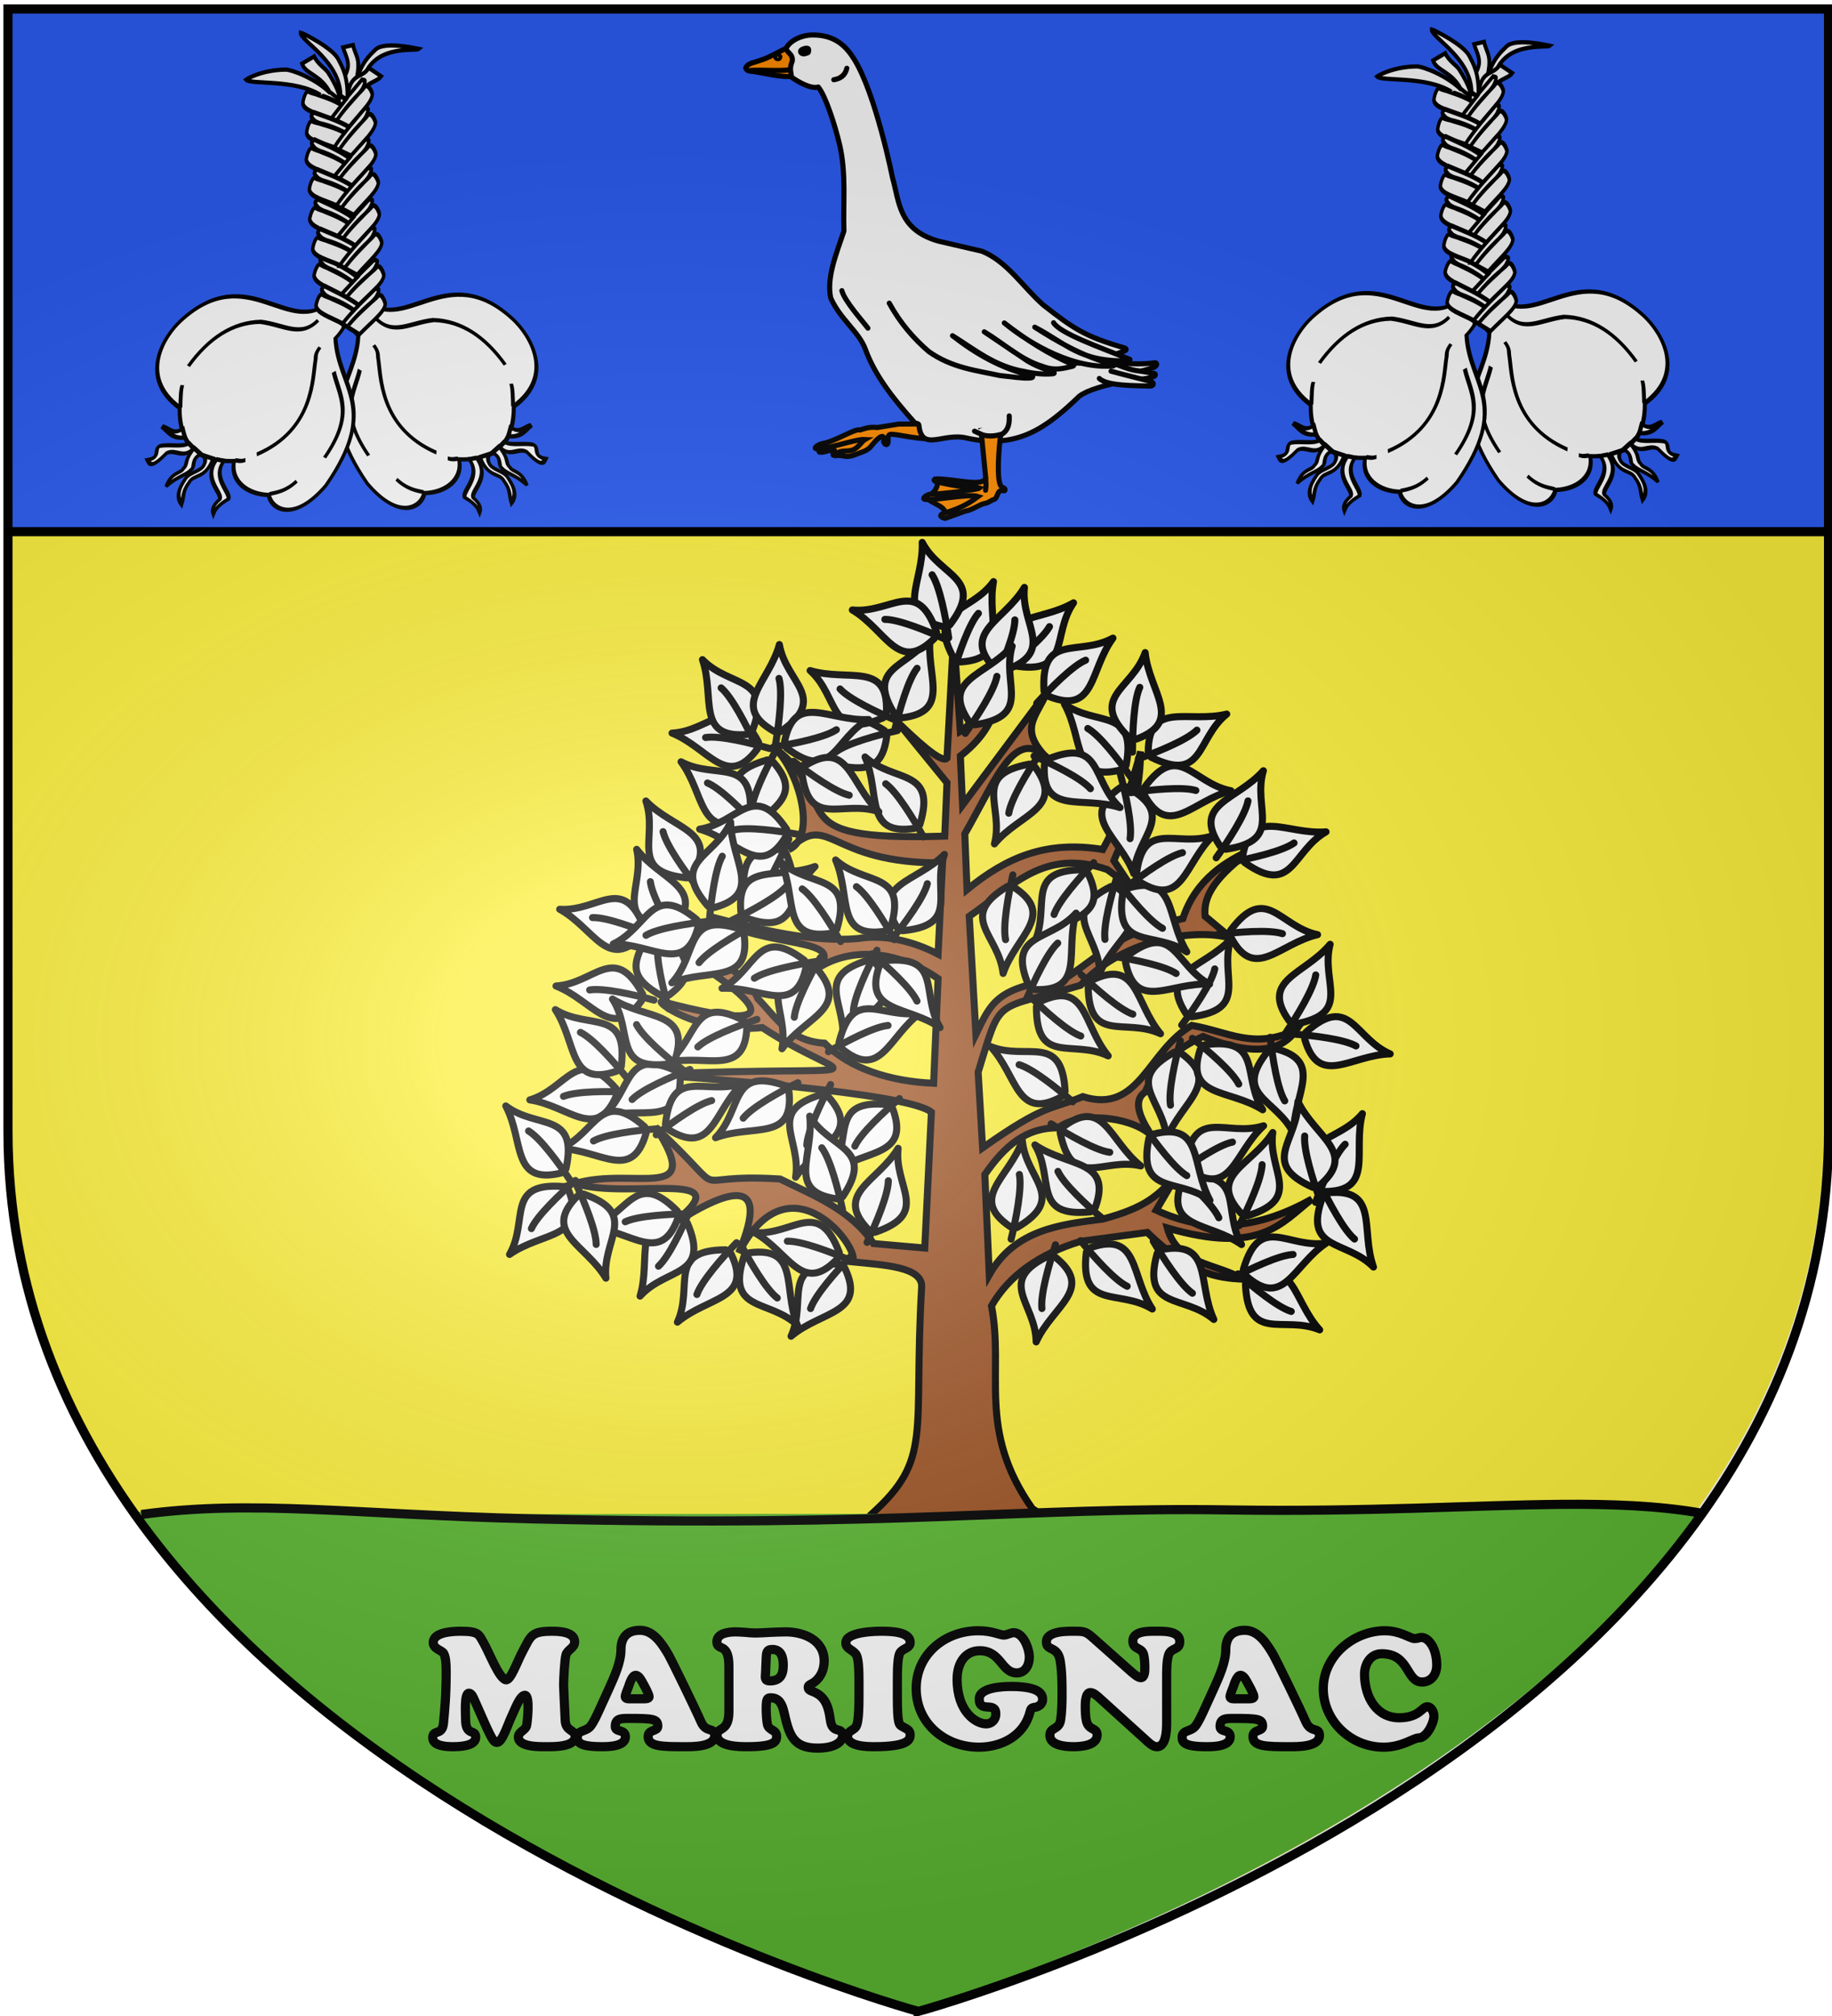
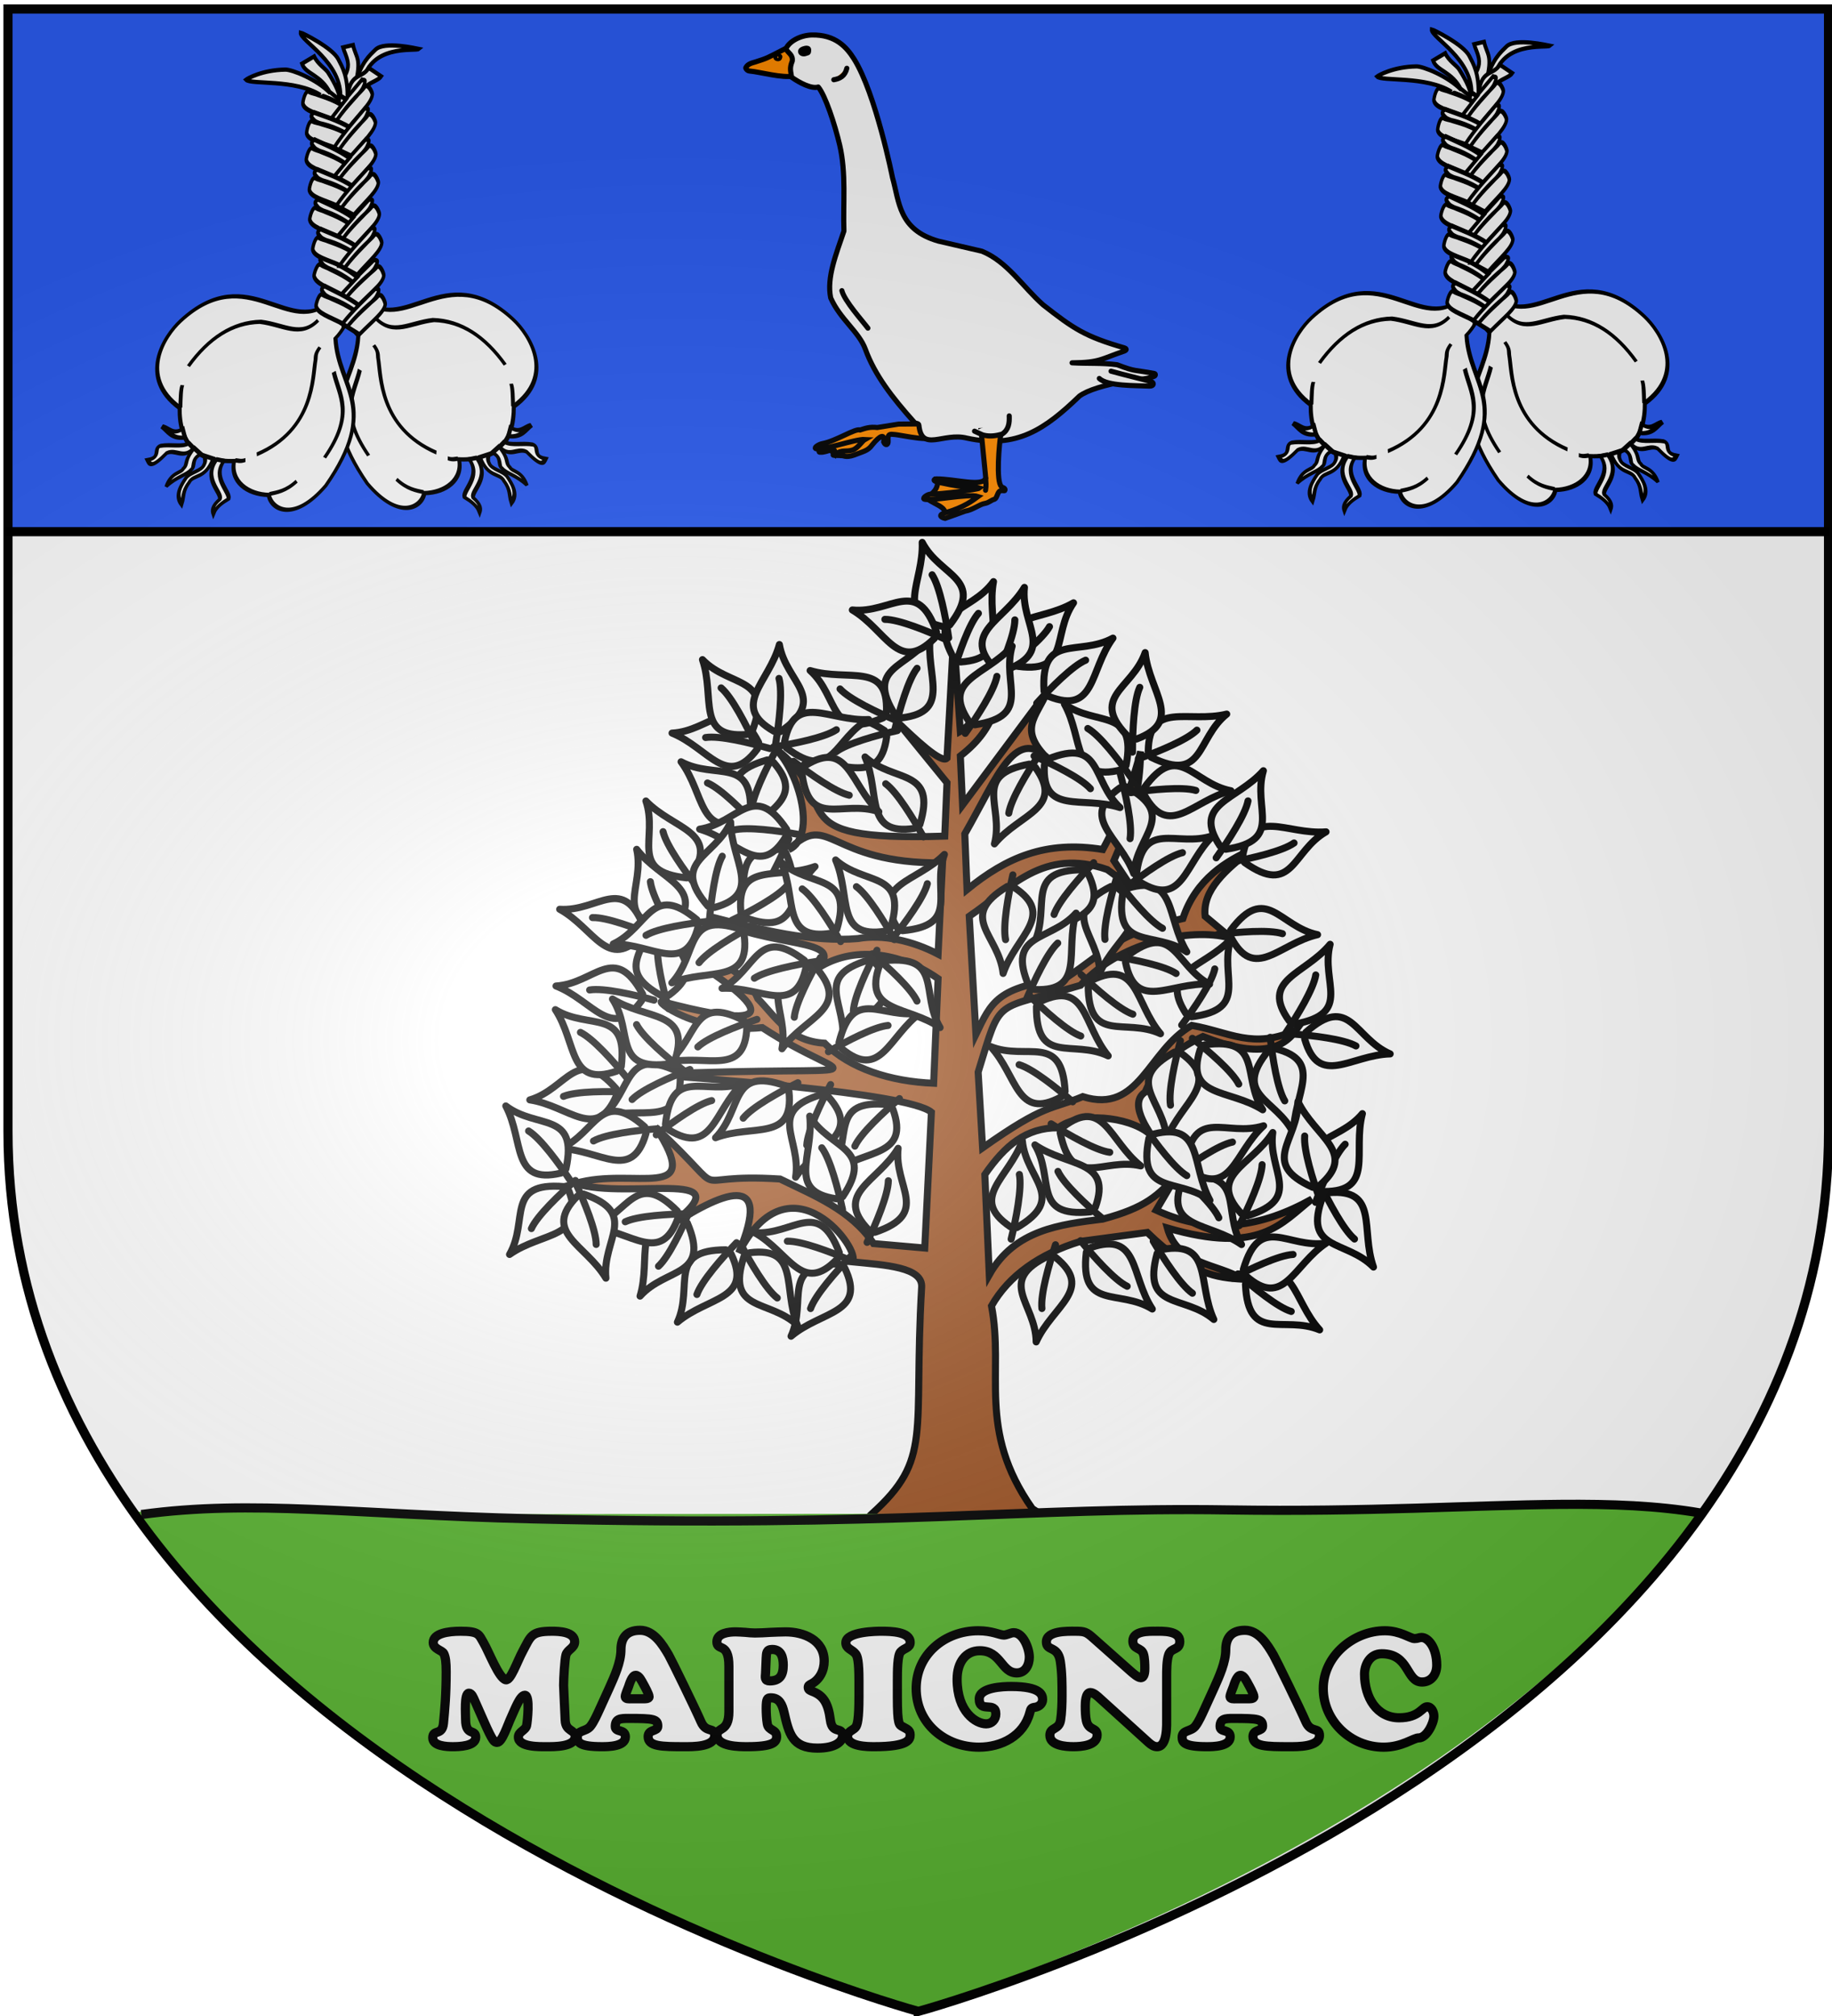
<svg xmlns="http://www.w3.org/2000/svg" xmlns:xlink="http://www.w3.org/1999/xlink" width="600" height="660">
  <filter id="g" width="2.355" height="3.001" x="-.678" y="-.998">
    <feGaussianBlur stdDeviation=".043" />
  </filter>
  <radialGradient id="h" cx="221.445" cy="226.331" r="300" gradientTransform="matrix(1.357 0 0 .977 -77.526 121.551)" gradientUnits="userSpaceOnUse">
    <stop offset="0" stop-color="#fff" stop-opacity=".314" />
    <stop offset=".19" stop-color="#fff" stop-opacity=".251" />
    <stop offset=".6" stop-color="#6b6b6b" stop-opacity=".125" />
    <stop offset="1" stop-opacity=".125" />
  </radialGradient>
-   <path fill="#fcef3c" fill-rule="evenodd" d="M300.286 656.79s297.162-81.383 297.162-288.213V145.24H3.125v223.338c0 206.83 297.161 288.213 297.161 288.213z" />
  <path fill="#2b5df2" d="M3.836 3.428h595.685V173.63H3.836z" />
  <g id="d" transform="matrix(.824 .002 -.002 .922 -24.192 -304.76)">
    <g id="a" fill="#fff" stroke="#000" stroke-width="3.931">
      <path stroke-width="3.95" d="M260.15 647.766c-4.688 5.9-8.221 13.696-8.605 22.353-43.415 24.513-93.323 6.98-114.18 84.275-5.112 41.46 25.171 48.049 38.513 42.138 17.504 13.55 42.761 18.137 56.184 4.53 29.45 25.29 58.902 26.661 88.353 7.25 59.084 10.835 71.885-27.483 71.135-46.669-3.116-78.03-106.055-60.327-105.117-110.101" transform="matrix(.218 -.238 .339 .298 -109.145 309.696)" />
      <path d="M225.48 296.525c-24.14 9.106-51.91 8.312-63.585 51.41M165.052 378.6c.443 12.186 6.549 18.534 11.725 24.803M224.128 400.697c2.555 4.184 5.787 5.181 8.342 6.99M319.957 415.58c8.221-5.725 15.137-10.204 17.362-13.53M348.142 388.07c6.81-28.125.4-51.843-21.646-70.35-21.503-13.838-46.206-17.482-45.547-38.331M219.618 390.325c-26.352-50.726 18.736-77.034 30.665-88.388 2.526-2.073 5.373-2.86 6.765-9.47M240.813 415.128c-3.7 16.943-30.72 12.236-35.175 17.137 2.041 6.316 3.305 12.46 0 17.587 3.973-1.117 7.524-2.918 6.765-11.725 3.838-5.245 31.498.818 35.4-19.166zM251.41 420.99c-10.834 16.558 3.593 20.885-.225 28.411-1.756 9.002-7.908 11.019-11.95 16.235 13.602-.368 16.229-10.019 18.264-16.686 1.117-6.645-7.065-13.797-3.608-18.94 1.38-2.967 4.259-3.684 6.764-4.96zM265.165 426.628c4.445 9.196-6.417 10.167-4.96 14.656-.61 6.174 5.826 12.424 6.313 24.803 7.895-10.628-1.21-16.503.902-20.293-.228-6.013 5.856-3.683 8.117-18.039zM275.988 428.206c-.993 12.847 14.064 11.787 17.813 20.068-.533 18.534 4.335 16.924 9.696 16.009-9.114-10.337 5.33-9.687 1.353-15.784-6.788-7.543-18.686-13.26-21.196-19.842zM291.772 428.206c9.728 9.457 18.733 7.484 27.96 9.02-6.555-3.646-16.117-2.136-18.941-12.177z" transform="matrix(.218 -.238 .339 .298 23.825 426.763)" />
    </g>
    <use xlink:href="#a" stroke-width="1.5" transform="matrix(-1 0 0 1 336.636 .78)" />
    <path fill="#fafafa" stroke="#000" stroke-width="1.5" d="m164.74 360.39 9.387.575c2.012-15.695 21.26-12.484 22.528-13.472-.703-.12-13.726-2.846-17.218.285-2.157 1.933-5.86 4.597-8.068 12.681 2.7-9.828.296-9.636-.856-14.298l-3.976.852c.442 1.45 1.381 2.735 1.904 5.098.568 2.566-.753 5.056-3.7 8.28z" />
    <path fill="#fafafa" stroke="#000" stroke-width="1.5" d="m174.601 367.853-9.083-2.436c1.135-13.05-16.16-20.756-15.843-23.63.704.11 12.68 5.36 14.997 9.439 1.43 2.518 4.096 6.22 3.623 14.587.56-10.177 5.903-7.5 8.476-11.554l4.978 2.978c-.879 1.234-3.551 1.891-5.561 3.239-2.01 1.347-3.358 3.384-1.587 7.377z" />
    <g id="c" fill="#fafafa" stroke-width="2.808" transform="matrix(.493 -.135 .034 .57 95.654 184.46)">
      <path id="b" fill="#fafafa" stroke="#000" stroke-width="2.808" d="m123.07 364.37-13.62-8.414c8.775-7.685 19.607-14.034 26.282-18.483 1.407.835 4.433.174.537 5.08-2.592 3.263-12.293 7.058-22.361 15.314 12.213-10.057 21.225-13.172 23.653-15.302 2.84-2.492 6.02 4.775 5.909 5.703-.58 4.82-9.72 8.96-20.4 16.102z" />
      <use xlink:href="#b" transform="scale(-1 1) rotate(3.805 135.795 -3139.219)" />
      <use xlink:href="#b" transform="scale(-1 1) rotate(5.403 -98.26 -2117.565)" />
      <use xlink:href="#b" transform="translate(1.365 17.979)" />
    </g>
    <g stroke-width="1.5">
      <path fill="#fafafa" stroke="#000" d="M157.666 363.943c-10.164-5.728-27.885-3.57-29.679-5.375.492-.353 6.343-3.478 15.656-3.624 2.604-.04 12.33 3.32 17.827 8.308-3.578-6.563-9.796-6.647-11.225-10.427l4.83-2.59c1.358 2.648 4.499 4.33 5.486 5.655 1.073 1.44 5.215 7.498 4.525 9.647l-4.331-3.08" />
      <use xlink:href="#c" transform="matrix(.996 .117 -.067 .996 29.793 44.972)" />
      <use xlink:href="#c" transform="matrix(.999 .047 -.027 .999 11.46 13.296)" />
      <use xlink:href="#c" transform="matrix(.999 .053 -.03 .999 13.999 33.546)" />
    </g>
  </g>
  <use xlink:href="#d" transform="translate(370.435 -1.043)" />
  <g transform="matrix(.928 0 0 .928 -20.86 -16.012)">
    <path fill="#9d5324" fill-rule="evenodd" stroke="#000" stroke-width="2.487" d="M329.987 551.476c21.828-19.604 14.73-27.917 17.752-79.959.637-7.31-12.825-7.961-24.506-9.111 3.825-3.412-21.669-38.719-40.066-3.131 12.388-29.504-5.6-21.725-26.218-8.22 31.623-23.017-12.435-10.117-31.426-16.297 20.655-6.087 46.027 7.432 28.265-19.891 29.293 27.365 7.68 16.024 43.996 18.32 12.108 5.926 24.893 10.835 32.989 22.778l18.065 1.571 2.356-47.912c-8.383-7.058-84.74-12.146-98.966-13.353 86.175-3.654 70.833 4.242 39.272-16.494-23.747 2.349-38.754-10.071-35.17-9.122 55.005 14.56 25.823-5.924-1.746-22.296 6.398 3.108 30 7.637 35.346 21.207 6.45 6.64 11.19 14.992 23.563 15.709 8.9 8.991 23.313 13.512 38.487 14.138l1.57-36.916c-15.555-10.75-32.125-10.873-43.199-3.142 12.612-11.782-17.338-7.069-37.701-18.85 18.245 4.727 36.43 9.276 52.625 7.854 8.901-1.579 19.374.835 28.276 5.498l1.57-32.203c-40.644.429-39.67-18.754-54.244-4.665 10.542-4.885 2.822-29.374-5.45-36.179 26.42 19.673-1.164 33.393 60.48 31.418l.786-18.85-17.28-21.207c5.763 5.503 15.303 14.634 17.28 12.567l2.356-43.2 2.356 33.774c3.906-2.028 10.673-12.643 16.495-20.421-4.413 8.894-2.606 18.272-16.495 29.061l.786 17.28 29.847-40.058c-3.61 9.267-11.264 13.372 1.802 25.273-12.658-14.769-19.283 4.859-30.864 24.996l.786 19.636c13.894-11.304 27.772-17.408 47.912-14.138 6.936-12.762 10.571-23.875 13.353-34.56-.212 9.166-.986 19.036-9.426 38.487l6.284 9.426-8.64-6.284c-22.686-7.843-33.966 6.442-48.698 16.494l2.356 41.63c5.483-11.367 7.356-16.812 31.418-19.637 15.874-10.551 17.22-15.395 41.63-21.207 4.557-14.002 15.72-20.524 24.348-24.349-9.227 7.109-17.568 14.395-16.494 23.563l9.425 7.855c-12.115-3.905-38.335-.084-53.41 16.494-31.2 9.23-27.707 3.342-36.131 30.633l1.57 26.705c22.374-15.828 24.116-13.38 35.346-18.065 20.111 6.3 22.951-16.288 38.487-25.135 13.405 2.357 21.637 8.585 36.916 1.571-4.853 6.93-13.552 10.012-32.989 2.357-8.497 4.01-16.082 9.39-20.422 19.636-6.943 4.559 4.233 16.919 1.5 14.643-7.436-6.193-24.85-7.756-32.132-2.076-11.34-.076-18.741 6.164-25.92 16.494l1.571 35.346c8.999-15.92 25.043-17.756 40.058-19.637 14.89-4 19.733-8.157 26.705-16.494l-7.854 13.353c19.48 9.073 37.59 5.807 54.981-3.928-10.833 8.464-18.13 19.821-51.054 10.211 3.622 13.061 17.509 12.437 26.705 18.065-9.111-.489-18.503-1.633-33.774-16.494l-23.564 3.142c-14.46 4.405-25.334 12.09-31.417 22.778 4.552 23.768-5.226 43.628 14.39 71.505 35.784 22.757-49.676 16.792-56.805 2.013z" />
    <use xlink:href="#e" width="600" height="660" fill="#fafafa" transform="translate(34.757 -130.625)" />
    <use xlink:href="#f" width="600" height="660" fill="#fafafa" transform="rotate(175.062 312.224 403.218)" />
    <use xlink:href="#f" width="600" height="660" fill="#fafafa" transform="rotate(-15.336 -355.839 317.186)" />
    <use xlink:href="#f" width="600" height="660" fill="#fafafa" transform="rotate(-169.94 320.282 350.652)" />
    <use xlink:href="#f" width="600" height="660" fill="#fafafa" transform="rotate(-26.479 74.232 105.246)" />
    <use xlink:href="#e" width="600" height="660" fill="#fafafa" transform="rotate(-37.771 117.638 145.29)" />
    <g id="f" fill="#fafafa">
      <path fill-rule="evenodd" stroke="#000" stroke-linejoin="round" stroke-width="2.487" d="M261.55 483.69c5.804-12.531-3.87-25.45 17.082-25.53l1.859 1.442c7.792 16.221-8.227 15.01-18.94 24.087z" />
      <path d="M852.176 475.647c-4.396 6.013-11.318 14.677-15.714 17.117" style="fill:#fafafa;fill-rule:evenodd;stroke:#000;stroke-width:2.513;stroke-linecap:round;stroke-linejoin:round" transform="scale(-.99 .99) rotate(-80 274.282 1145.738)" />
    </g>
    <use xlink:href="#e" width="600" height="660" fill="#fafafa" transform="rotate(141.257 274.725 407.165)" />
    <use xlink:href="#e" width="600" height="660" fill="#fafafa" transform="rotate(125.414 288.437 395.384)" />
    <use xlink:href="#f" width="600" height="660" fill="#fafafa" transform="rotate(93.534 355.127 385.445)" />
    <use xlink:href="#f" width="600" height="660" fill="#fafafa" transform="translate(40.104 4.965)" />
    <use xlink:href="#f" width="600" height="660" fill="#fafafa" transform="rotate(-25.42 340.294 206.486)" />
    <use xlink:href="#f" width="600" height="660" fill="#fafafa" transform="rotate(48.825 321.887 387.102)" />
    <use xlink:href="#f" width="600" height="660" fill="#fafafa" transform="rotate(25.121 411.356 388.179)" />
    <use xlink:href="#f" width="600" height="660" fill="#fafafa" transform="rotate(5.741 818.12 1003.517)" />
    <use xlink:href="#f" width="600" height="660" fill="#fafafa" transform="rotate(5.02 504.4 -204.01)" />
    <use xlink:href="#f" width="600" height="660" fill="#fafafa" transform="rotate(33.402 611.885 459.913)" />
    <use xlink:href="#f" width="600" height="660" fill="#fafafa" transform="translate(126.042 -134.063)" />
    <use xlink:href="#f" width="600" height="660" fill="#fafafa" transform="rotate(19.567 456.934 490.18)" />
    <use xlink:href="#f" width="600" height="660" fill="#fafafa" transform="rotate(-13.821 -117.854 283.244)" />
    <use xlink:href="#f" width="600" height="660" fill="#fafafa" transform="rotate(-16.232 -54.564 230.357)" />
    <use xlink:href="#f" width="600" height="660" fill="#fafafa" transform="rotate(-10.153 -632.138 -230.417)" />
    <use xlink:href="#f" width="600" height="660" fill="#fafafa" transform="rotate(-31.033 97.466 215.164)" />
    <g id="e" fill="#fafafa">
      <path fill-rule="evenodd" stroke="#000" stroke-linejoin="round" stroke-width="2.487" d="M248.368 474.504c9.214-10.286 24.905-6.51 16.692-25.785l-2.06-1.137c-17.98-.741-10.532 13.493-14.632 26.922z" />
      <path d="M852.176 475.647c-4.396 6.013-11.318 14.677-15.714 17.117" style="fill:#fafafa;fill-rule:evenodd;stroke:#000;stroke-width:2.513;stroke-linecap:round;stroke-linejoin:round" transform="matrix(.963 -.228 .228 .963 -662.99 180.133)" />
    </g>
    <g fill="#fafafa">
      <use xlink:href="#f" width="600" height="660" transform="rotate(45.503 286.36 430.934)" />
      <use xlink:href="#f" width="600" height="660" transform="rotate(61.535 339.725 388.414)" />
      <use xlink:href="#f" width="600" height="660" transform="rotate(69.051 346.647 380.656)" />
      <use xlink:href="#f" width="600" height="660" transform="rotate(40.042 433.316 385.902)" />
      <use xlink:href="#f" width="600" height="660" transform="rotate(56.364 427.777 404.055)" />
      <use xlink:href="#f" width="600" height="660" transform="rotate(41.756 321.179 398.997)" />
      <use xlink:href="#f" width="600" height="660" transform="rotate(-28.662 221.305 113.427)" />
      <use xlink:href="#f" width="600" height="660" transform="rotate(-83.059 342.731 386.752)" />
      <use xlink:href="#f" width="600" height="660" transform="rotate(-74.415 355.578 358.544)" />
      <use xlink:href="#f" width="600" height="660" transform="rotate(-92.274 376.19 376.126)" />
      <use xlink:href="#f" width="600" height="660" transform="rotate(-50.34 299.496 219.047)" />
      <use xlink:href="#f" width="600" height="660" transform="rotate(102.493 261.882 421.24)" />
      <use xlink:href="#f" width="600" height="660" transform="rotate(-69.326 370.323 296.338)" />
      <use xlink:href="#f" width="600" height="660" transform="rotate(-71.657 283.467 454.903)" />
      <use xlink:href="#f" width="600" height="660" transform="rotate(27.597 446.409 430.9)" />
      <use xlink:href="#f" width="600" height="660" transform="rotate(37.501 442.897 447.99)" />
      <use xlink:href="#f" width="600" height="660" transform="rotate(106.901 349.908 422.854)" />
      <use xlink:href="#f" width="600" height="660" transform="rotate(-15.986 100.358 309.575)" />
      <use xlink:href="#f" width="600" height="660" transform="rotate(62.285 432.559 378.22)" />
      <use xlink:href="#f" width="600" height="660" transform="rotate(111.363 345.747 369.844)" />
      <use xlink:href="#f" width="600" height="660" transform="rotate(161.597 305.465 459.332)" />
      <use xlink:href="#f" width="600" height="660" transform="rotate(87.26 367.808 493.03)" />
      <use xlink:href="#f" width="600" height="660" transform="rotate(-89.321 290.038 359.793)" />
      <use xlink:href="#f" width="600" height="660" transform="rotate(-90.03 295.95 347.605)" />
      <use xlink:href="#f" width="600" height="660" transform="rotate(-81.095 275.092 313.304)" />
      <use xlink:href="#e" width="600" height="660" transform="rotate(-71.973 341.98 319.248)" />
      <use xlink:href="#e" width="600" height="660" transform="rotate(-149.244 350.136 414.199)" />
      <use xlink:href="#f" width="600" height="660" transform="rotate(-78.353 329.156 346.883)" />
      <use xlink:href="#f" width="600" height="660" transform="rotate(149.814 331.049 468.095)" />
      <use xlink:href="#f" width="600" height="660" transform="rotate(163.155 371.562 465.792)" />
      <use xlink:href="#f" width="600" height="660" transform="rotate(123.974 304.236 459.767)" />
      <use xlink:href="#f" width="600" height="660" transform="rotate(96.966 288.812 409.495)" />
      <use xlink:href="#f" width="600" height="660" transform="rotate(101.08 419.594 430.861)" />
      <use xlink:href="#f" width="600" height="660" transform="rotate(-153.502 333.227 353.608)" />
      <use xlink:href="#f" width="600" height="660" transform="rotate(69.449 297.951 487.544)" />
      <use xlink:href="#f" width="600" height="660" transform="rotate(-101.543 320.811 389.373)" />
      <use xlink:href="#f" width="600" height="660" transform="rotate(173.044 363.306 422.05)" />
      <use xlink:href="#f" width="600" height="660" transform="rotate(169.929 382.603 427.184)" />
      <use xlink:href="#f" width="600" height="660" transform="rotate(-144.397 348.235 360.45)" />
      <use xlink:href="#f" width="600" height="660" transform="rotate(171.782 371.938 393.848)" />
      <use xlink:href="#e" width="600" height="660" transform="rotate(-103.978 305.856 340.93)" />
      <use xlink:href="#e" width="600" height="660" transform="rotate(119.11 300.732 387.772)" />
      <use xlink:href="#e" width="600" height="660" transform="rotate(-150.916 256.68 432.301)" />
      <use xlink:href="#e" width="600" height="660" transform="rotate(-142.978 281.162 407.923)" />
      <use xlink:href="#e" width="600" height="660" transform="rotate(-72.74 236.99 355.243)" />
      <use xlink:href="#e" width="600" height="660" transform="rotate(89.936 388.847 394.201)" />
      <use xlink:href="#e" width="600" height="660" transform="rotate(107.361 337.655 499.044)" />
      <use xlink:href="#e" width="600" height="660" transform="rotate(-74.632 315.123 297.493)" />
      <use xlink:href="#e" width="600" height="660" transform="rotate(-108.579 350.02 336.628)" />
      <use xlink:href="#e" width="600" height="660" transform="rotate(177.767 376.46 444.8)" />
      <use xlink:href="#e" width="600" height="660" transform="rotate(137.312 377.875 485.546)" />
      <use xlink:href="#e" width="600" height="660" transform="rotate(-120.027 331.13 341.76)" />
      <use xlink:href="#e" width="600" height="660" transform="rotate(-150.784 328.323 366.91)" />
      <use xlink:href="#e" width="600" height="660" transform="rotate(-121.187 302.398 326.589)" />
      <use xlink:href="#e" width="600" height="660" transform="rotate(157.167 360.42 378.992)" />
      <use xlink:href="#e" width="600" height="660" transform="rotate(-140.579 366.108 421.761)" />
      <use xlink:href="#e" width="600" height="660" transform="rotate(179.81 325.42 407.072)" />
      <use xlink:href="#e" width="600" height="660" transform="rotate(105.072 283.663 418.368)" />
      <use xlink:href="#e" width="600" height="660" transform="rotate(162.136 277.492 393.403)" />
      <use xlink:href="#f" width="600" height="660" transform="rotate(-159.552 271.337 398.938)" />
      <use xlink:href="#e" width="600" height="660" transform="rotate(170.731 309.048 362.188)" />
      <use xlink:href="#e" width="600" height="660" transform="rotate(173.797 317.565 351.853)" />
      <use xlink:href="#e" width="600" height="660" transform="rotate(-160.583 311.958 344.16)" />
      <use xlink:href="#e" width="600" height="660" transform="rotate(-89.154 245.61 302.37)" />
      <use xlink:href="#f" width="600" height="660" transform="rotate(107.164 368.21 408.416)" />
      <use xlink:href="#e" width="600" height="660" transform="rotate(-47.777 235.203 484.94)" />
      <use xlink:href="#f" width="600" height="660" transform="rotate(18.166 634.958 417.706)" />
      <use xlink:href="#f" width="600" height="660" transform="rotate(161.216 344.223 364.21)" />
      <use xlink:href="#f" width="600" height="660" transform="rotate(171.601 329.376 368.782)" />
      <use xlink:href="#f" width="600" height="660" transform="rotate(127.803 372.126 367.306)" />
      <use xlink:href="#f" width="600" height="660" transform="rotate(70.907 468.84 401.417)" />
      <use xlink:href="#f" width="600" height="660" transform="rotate(145.449 316.716 369.76)" />
      <use xlink:href="#f" width="600" height="660" transform="rotate(-142.751 259.475 366.017)" />
      <use xlink:href="#f" width="600" height="660" transform="rotate(106.482 340.457 416.261)" />
      <use xlink:href="#f" width="600" height="660" transform="rotate(-96.094 216.154 361.704)" />
    </g>
  </g>
  <path fill="#5ab532" fill-rule="evenodd" d="M300.686 657.552s173.145-50.05 257.637-162.966c-37.7-6.373-82.042.125-156.075-1-66.412-1.01-109.25 5.765-230.856 2.91-58.642-1.376-106.82-2.748-128.857-1.41 79.871 116.763 258.15 162.466 258.15 162.466z" />
  <path fill="#5ab532" stroke="#020202" stroke-width="3" d="M556.876 495.321c-13.995-2.39-28.914-2.97-45.96-2.82-28.412.249-62.733 2.523-108.536 1.82-65.74-1.01-108.145 5.765-228.521 2.91-58.05-1.376-91.132-6.4-127.555-1.41" />
  <path fill="#fafafa" stroke="#020202" stroke-width="3" d="M158.393 563.364c3.106 7.058 3.52 6.953 4.348 7.058 1.656.209 3.52-5.751 4.658-8.156 1.242-2.666 2.898-7.267 4.503-7.267 1.812 0 .776 8.992.57 9.881-.363 1.673-2.692 1.987-2.692 3.816 0 3.346 7.09 3.137 9.213 3.137 2.277 0 9.368.157 9.368-3.346 0-2.352-3.105-1.516-3.26-5.332-.208-4.862-.518-10.613-.518-11.397 0-2.352.362-8.521.776-9.985.518-1.777 2.847-2.196 2.847-4.287 0-3.293-5.176-3.45-7.453-3.45-6.832 0-6.884 1.568-9.524 6.482-1.863 3.45-3.985 9.776-5.59 9.41-2.277-.522-5.486-9.096-7.298-12.18-1.552-2.667-1.449-3.712-7.505-3.712-4.14 0-8.954.732-8.954 3.712 0 2.143 2.95 2.509 3.468 3.607.57 1.202.776 2.823.776 5.96 0 7.58-.465 12.442-.88 16.833-.414 4.287-3.519 1.83-3.519 4.81 0 2.718 4.71 2.875 6.522 2.875 2.018 0 7.556-.104 7.556-3.084 0-2.823-3.312-.21-3.312-5.803 0-1.725-.518-8.626 1.087-8.626.931 0 1.5 1.568 1.811 2.248zm48.239-7.214c-.57 0-1.863.156-1.863-.732 0-.628.88-2.666 1.086-3.242.207-.575 1.087-3.711 2.33-3.711 1.138 0 2.018 1.934 2.484 2.77.414.732 1.915 3.45 1.915 4.235 0 .784-1.553.68-2.07.68zm-10.248 3.398c-.777 1.673-1.864 4.182-3.002 5.594-1.501 1.882-4.296 1.15-4.296 3.607 0 1.673.673 3.084 8.074 3.084 2.07 0 7.66-.052 7.66-3.189 0-2.718-3.312-1.36-3.312-3.398 0-2.562 1.604-2.666 4.296-2.666 8.333 0 9.627.209 9.627 2.562 0 1.83-3.158.888-3.158 3.398 0 3.24 4.452 3.293 11.853 3.293 2.588 0 9.938.157 9.938-3.66 0-2.98-2.795-.574-4.503-4.548-1.864-4.286-9.68-20.284-10.559-21.8-2.019-3.45-4.865-8.103-9.368-8.103-4.607 0-6.263 2.719-6.263 6.326 0 4.13-2.122 8.73-3.727 12.338zm54.553-16.73c.103-1.62.051-2.822 1.967-2.822 3.002 0 3.623 2.613 3.623 5.175 0 3.241-1.087 5.123-4.452 5.123-1.708 0-1.449-1.15-1.345-2.509zm-12.215 17.566c0 6.796-3.882 4.914-3.882 7.633 0 3.816 7.35 3.816 9.834 3.816 8.385 0 9.679-1.411 9.679-3.293 0-2.51-2.64-1.778-3.054-4.183-.259-1.463-.362-3.555-.362-5.07 0-3.294.414-3.451 1.553-3.451 2.846 0 3.726 2.352 4.295 4.757 1.605 6.901 2.64 11.71 10.921 11.71 5.85 0 8.23-2.09 8.23-4.077 0-3.189-3.364-.261-3.985-5.123-.725-5.646-2.33-8.051-5.953-9.41-.62-.262-1.294-.471-1.294-1.255 0-.628.363-.784.829-1.046 2.898-1.411 4.4-4.443 4.4-7.58 0-6.953-6.781-9.567-12.63-9.567-1.656 0-3.364.104-5.02.157-1.709.104-3.365.209-5.021.209-1.035 0-2.122-.105-3.157-.21-1.087-.052-2.122-.156-3.21-.156-2.07 0-6.107.366-6.107 3.241 0 3.241 3.934-.104 3.934 7.999zm42.597-4.862c0 7.32-.518 9.254-1.139 9.985-.828.994-2.588 1.255-2.588 2.928 0 3.346 6.522 3.398 8.696 3.398 11.335 0 11.8-2.352 11.8-3.92 0-1.621-1.242-1.883-2.536-2.667-1.035-.627-1.656-.418-1.656-9.724v-5.175c0-3.66.052-8.365 1.035-9.515 1.19-1.36 3.158-1.255 3.158-3.137 0-3.555-6.367-3.66-9.472-3.66-1.035 0-11.594 0-11.594 3.765 0 1.986 2.018 2.143 3.209 3.66.57.731 1.087 2.247 1.087 8.887zm32.142-5.803c0-5.541 2.898-9.305 7.401-9.305 7.04 0 7.04 7.266 12.163 7.266 2.795 0 4.09-2.613 4.09-5.175 0-2.666-1.916-7.999-5.125-7.999-.932 0-2.277.784-3.209.784-1.346 0-3.83-1.411-8.385-1.411-11.076 0-20.34 7.842-20.34 18.873 0 11.553 9.575 19.238 20.547 19.238 7.35 0 14.648-3.66 16.666-11.292.363-1.36.466-1.62 1.812-1.778 1.242-.209 2.38-1.15 2.38-2.509 0-1.516-.568-4.287-10.299-4.287-2.64 0-10.455.262-10.455 4.078 0 4.81 5.434.575 5.434 4.914 0 1.882-1.345 3.241-3.157 3.241-3.312 0-9.523-3.868-9.523-14.638zm44.667-13.383c-2.33-2.091-2.898-2.3-6.107-2.3-2.33 0-9.317-.21-9.317 3.502 0 3.137 3.727 1.098 4.555 6.326.57 3.764.57 7.58.57 11.345 0 2.352-.104 5.646-.467 7.894-.517 3.345-3.52 2.248-3.52 5.018 0 3.399 5.332 3.712 7.713 3.712 2.432 0 7.763-.313 7.763-3.816 0-2.562-2.743-1.307-3.52-4.653-.31-1.36-.361-3.293-.361-4.757 0-1.098.051-4.496 1.656-4.496 1.087 0 2.432 1.254 3.157 1.934l15.993 14.481c.777.68 1.657 1.307 2.692 1.307 3.468 0 3.157-7.162 3.157-9.515v-13.54c0-1.986 0-5.228.673-7.11.88-2.404 3.623-1.307 3.623-4.286 0-3.608-5.642-3.346-7.919-3.346-2.174 0-7.453-.157-7.453 3.189 0 2.823 2.743 2.039 3.468 4.234.414 1.203.465 3.45.465 4.758 0 .888-.051 3.032-1.345 3.032-.932 0-2.588-1.516-3.21-2.039zm46.582 19.814c-.569 0-1.863.156-1.863-.732 0-.628.88-2.666 1.087-3.242.207-.575 1.087-3.711 2.33-3.711 1.138 0 2.018 1.934 2.483 2.77.415.732 1.916 3.45 1.916 4.235 0 .784-1.553.68-2.07.68zm-10.248 3.398c-.776 1.673-1.863 4.182-3.002 5.594-1.5 1.882-4.296 1.15-4.296 3.607 0 1.673.673 3.084 8.075 3.084 2.07 0 7.66-.052 7.66-3.189 0-2.718-3.313-1.36-3.313-3.398 0-2.562 1.605-2.666 4.296-2.666 8.333 0 9.627.209 9.627 2.562 0 1.83-3.157.888-3.157 3.398 0 3.24 4.451 3.293 11.853 3.293 2.588 0 9.937.157 9.937-3.66 0-2.98-2.795-.574-4.503-4.548-1.863-4.286-9.679-20.284-10.558-21.8-2.019-3.45-4.866-8.103-9.369-8.103-4.606 0-6.262 2.719-6.262 6.326 0 4.13-2.123 8.73-3.727 12.338zm38.922-6.744c0 10.508 8.903 19.186 19.772 19.186 6.107 0 9.73-3.032 11.49-3.032 2.588 0 4.97-4.81 4.97-7.11 0-1.307-.726-3.084-2.226-3.084-1.605 0-2.588 3.607-9.162 3.607-7.246 0-11.335-6.587-11.335-14.325 0-2.875 1.657-6.639 5.642-6.639 9.213 0 7.867 9.253 13.198 9.253 3.054 0 4.814-2.509 4.814-5.489 0-5.803-2.795-9.096-4.969-9.096-.88 0-1.19.366-2.33.366-1.345 0-4.606-2.562-9.678-2.562-10.196 0-20.186 8.208-20.186 18.925z" />
  <g fill="#ff8c00" fill-rule="evenodd" stroke="#000" stroke-width="1.294">
    <g stroke-width="3.234">
      <path d="M96.818 482.477c-7.348-2.959-12.728 1.66-16.969 1.2-1.274.269-.654-1.195-.425-1.72 2.155-.685 7.423-1.484 18.634-3.525z" transform="matrix(.517 0 0 .517 227.375 -102.02)" />
      <path d="M88.88 484.87c1.835-6.403-9.59-1.324-10.388-4.616l41.018-7.465-5.709 3.932c-3.155 5.768-13.475 6.33-24.922 8.15z" transform="matrix(.517 0 0 .517 227.375 -102.02)" />
      <path d="m129.45 465.876-13.5 2.168c-4.78-.576-7.576.517-10.884 1.552-3.119-1.128-15.262 7.062-23.94 8.648-1.994.364-5.277 2.295-4.314 3.088 3.176 1.942 25.184-6.115 31.334-5.734-1.823 1.03-4.476 5.58-7.78 6.675-4.08 1.352-6.848-.33-10.49 2.396-5.009 1.503 1.135.864 3.236 1.216 1.093-.333 2.725 1.54 8.229-.416 5.507-2.266 8.626-2.509 11.33-6.357 5.343-6.593 8.227-7.135 7.328-1.888.97 2.452 3.009 2.151 2.826-.639-.213-3.257-.05-4.642 3.26-4.17 5.58.177 27.261 6.272 28.491-.596l-.855-6.125z" transform="matrix(.517 0 0 .517 227.375 -102.02)" />
-       <path fill="#fafafa" stroke-linecap="round" d="M258.896 432.666c5.948 3.643 23.964.408 32.063-2.655 2.76-1.043 2.334-3.363.439-2.97-4.579.946-17.497 1.072-26.342-.563" transform="matrix(.517 0 0 .517 227.375 -102.02)" />
      <path d="M32.672 240.145c1.23-2.51 4.374-3.041 5.98-3.56 7.91-2.556 6.634-2.04 19.355-8.635 3.214 3.6 5.159 6.443 6.626 9.17-.584 6.819-1.004 5.51-1.588 8.331-7.566 1.46-20.618-2.44-28.087-3.15-1.454-.138-2.523-1.675-2.286-2.156z" transform="matrix(.517 0 0 .517 227.375 -102.02)" />
-       <path d="M34.255 242.052c8.466-.875 23.359.906 28.295-1.14" transform="matrix(.517 0 0 .517 227.375 -102.02)" />
      <path fill="#fafafa" stroke-linecap="round" stroke-linejoin="round" d="M58.09 228.267c1.936-4.687 9.132-8.626 16.368-8.783 14.98-.323 22.031 7.677 26.747 15.17 13.764 21.871 24.353 75.054 24.353 75.054 4.419 15.559 3.858 33.109 29.143 40.321l27.546 6.388c16.083 6.549 25.863 22.551 38.724 33.933 19.22 15.044 26.468 20.07 51.533 27.261.895.257 2.024 1.21-.109 2.045-14.857 4.993-15.196 7.251-33.06 7.423 9.472.566 19.17-.053 28.554 1.215 12.011 4.618 10.523 3.064 23.64 5.562.736.14.812 1.396-.258 1.81-5.4 2.092-11.532 1.78-16.55 2.716-15.044 2.806-25.512 5.958-30.7 9.751-21.563 20.72-39.48 33.545-71.291 26.632-15.06-3.818-28.632 9.194-30.415-8.173-.145-1.415-2.036-.888-2.93-1.89-14.095-15.803-25.022-29.884-30.974-46.204-4.067-11.154-16.014-18.967-21.977-32.539-2.685-12.888 3.489-27.745 8.384-42.317-.63-17.687 1.547-36.365-2.692-54.496-3.087-13.202-9.137-31.455-13.574-36.728-4.278 1.344-11.77-2.607-16.87-6.186-.51-3.71-1.48-5.554.393-10.169.611-4.174-2.7-5.094-3.985-7.796z" transform="matrix(.517 0 0 .517 227.375 -102.02)" />
    </g>
    <path stroke-width="4.092" d="M171.687 15.045c-3.702.928-3.76 2.04-3.593 2.877.219 1.101 2.062 2.166 4.636.982 1.519-.373 1.722-.4 1.773-2.712.028-1.266-1.493-1.479-2.816-1.147z" filter="url(#g)" transform="matrix(.408 0 0 .409 193.646 9.682)" />
    <path fill="#fafafa" stroke-linecap="round" stroke-width="3.234" d="M256.595 436.976c4.942 4.922 23.03 4.455 31.806 4.842 2.947.13 2.972-2.245 1.114-2.789-4.47-1.308-17.047-4.293-25.495-6.646" transform="matrix(.517 0 0 .517 227.375 -102.02)" />
    <path stroke-linecap="round" stroke-width="3.234" d="M88.407 247.824c3.8-.665 7.06-2.23 8.245-7.255M93.519 381.384c1.617 6.5 13.153 19.294 16.489 23.744" transform="matrix(.517 0 0 .517 227.375 -102.02)" />
-     <path fill="#fafafa" stroke-linecap="round" stroke-linejoin="round" stroke-width="3.234" d="M123.529 389.298c6.919 12.616 15.51 22.444 25.063 30.67 14.693 10.359 29.904 11.9 45.014 15.17 7.497.801 13.92 1.819 18.621 1.572 3.358-.129 1.898-1.398 1.826-1.407-19.376-4.415-35.773-13.949-50.456-25.393 14.183 8.833 27.036 19.53 45.344 22.59 5.604 1.3 12.321 2.04 17.926 1.538 1.763-.13 1.016-.84 1.036-.879-5.363-2.115-9.857-3.143-16.818-7.255l-27.372-18.468c12.187 7.295 23.203 17.713 36.605 21.766 8 3.132 13.33 1.412 18.603.26 1.948-.342 1.552-1.137 1.349-1.085-15.73-6.686-30.42-16.06-43.86-26.547 17.916 14.728 45.195 29.405 69.147 27.19.332-.466-.162-.653.413-.726-19.79-5.059-36.651-15.104-50.265-23.794 19.735 10.146 28.47 22.405 59.602 21.227.611-.023.9-.422.623-.867-19.94-7.876-44.263-16.557-48.31-23.167" transform="matrix(.517 0 0 .517 227.375 -102.02)" />
    <path stroke-width="4.092" d="M148.34 21.995c-.824 1.42 3.144 1.853 2.758.356 1.475-1.703-3.124-1.423-2.759-.356z" filter="url(#g)" transform="matrix(.408 0 0 .409 193.646 9.682)" />
    <path stroke-width="3.234" d="M157.414 523.769c5.663-5.026-9.415-8.23-10.212-11.522 3.405-1.885 8.13-5.76 6.654-11.35l34.363 3.885-4.379 9.42z" transform="matrix(.517 0 0 .517 227.375 -102.02)" />
    <path stroke-width="3.234" d="m181.698 469.933 2.96 30.104c-1.81 5.913-19.411.502-31.3.554-1.289.006-2.239.975-.296 1.652 1.97.687 15.833 3.64 19.285 3.173 3.484-.471 5.807.243 8.413.995-1.168.964-24.46 3.847-30.925 3.826-2.027-.007-5.276 2.295-4.314 3.088 3.176 1.763 28.159-3.623 34.308-1.603-3.391 2.46-8.73 6.839-20.979 10.348-5.01 1.504-1.999 3.166.102 3.518 1.093-.333 7.025-2.58 12.529-4.536 5.353-.888 8.953-4.324 12.728-4.958 2.473-.415 3.965-2.15 6.075-2.643 1.38-.657 1.72-3.826 3.035-4.995 1.094-.973 3.272.052 3.502-.617.562-1.634-2.029-1.776-2.18-2.359-3.604-2.884-1.506-27.318-.276-34.185l-3.861-1.876z" transform="matrix(.517 0 0 .517 227.375 -102.02)" />
    <path stroke-linecap="round" stroke-width="3.234" d="M184.612 500.275c.123 2.35.414 4.532-.08 7.501" transform="matrix(.517 0 0 .517 227.375 -102.02)" />
    <path fill="#fafafa" stroke-linecap="round" stroke-width="3.234" d="M177.549 470.363c.96.392 4.61 2.235 5.508 2.462 4.483 1.135 8.26.385 11.953-.587 4.215-2.769 4.723-7.02 4.521-11.556" transform="matrix(.517 0 0 .517 227.375 -102.02)" />
  </g>
  <g stroke-width="3.003">
    <path fill="url(#h)" fill-rule="evenodd" stroke="#030303" d="M301.863 660.585s298.722-81.383 298.722-288.213V5.034H3.14v367.338c0 206.83 298.723 288.213 298.723 288.213z" transform="matrix(.998 0 0 1 -.52 -2.087)" />
    <path fill="none" stroke="#000" d="M2.613 176.142h598.063" transform="matrix(.998 0 0 1 -.52 -2.087)" />
  </g>
</svg>